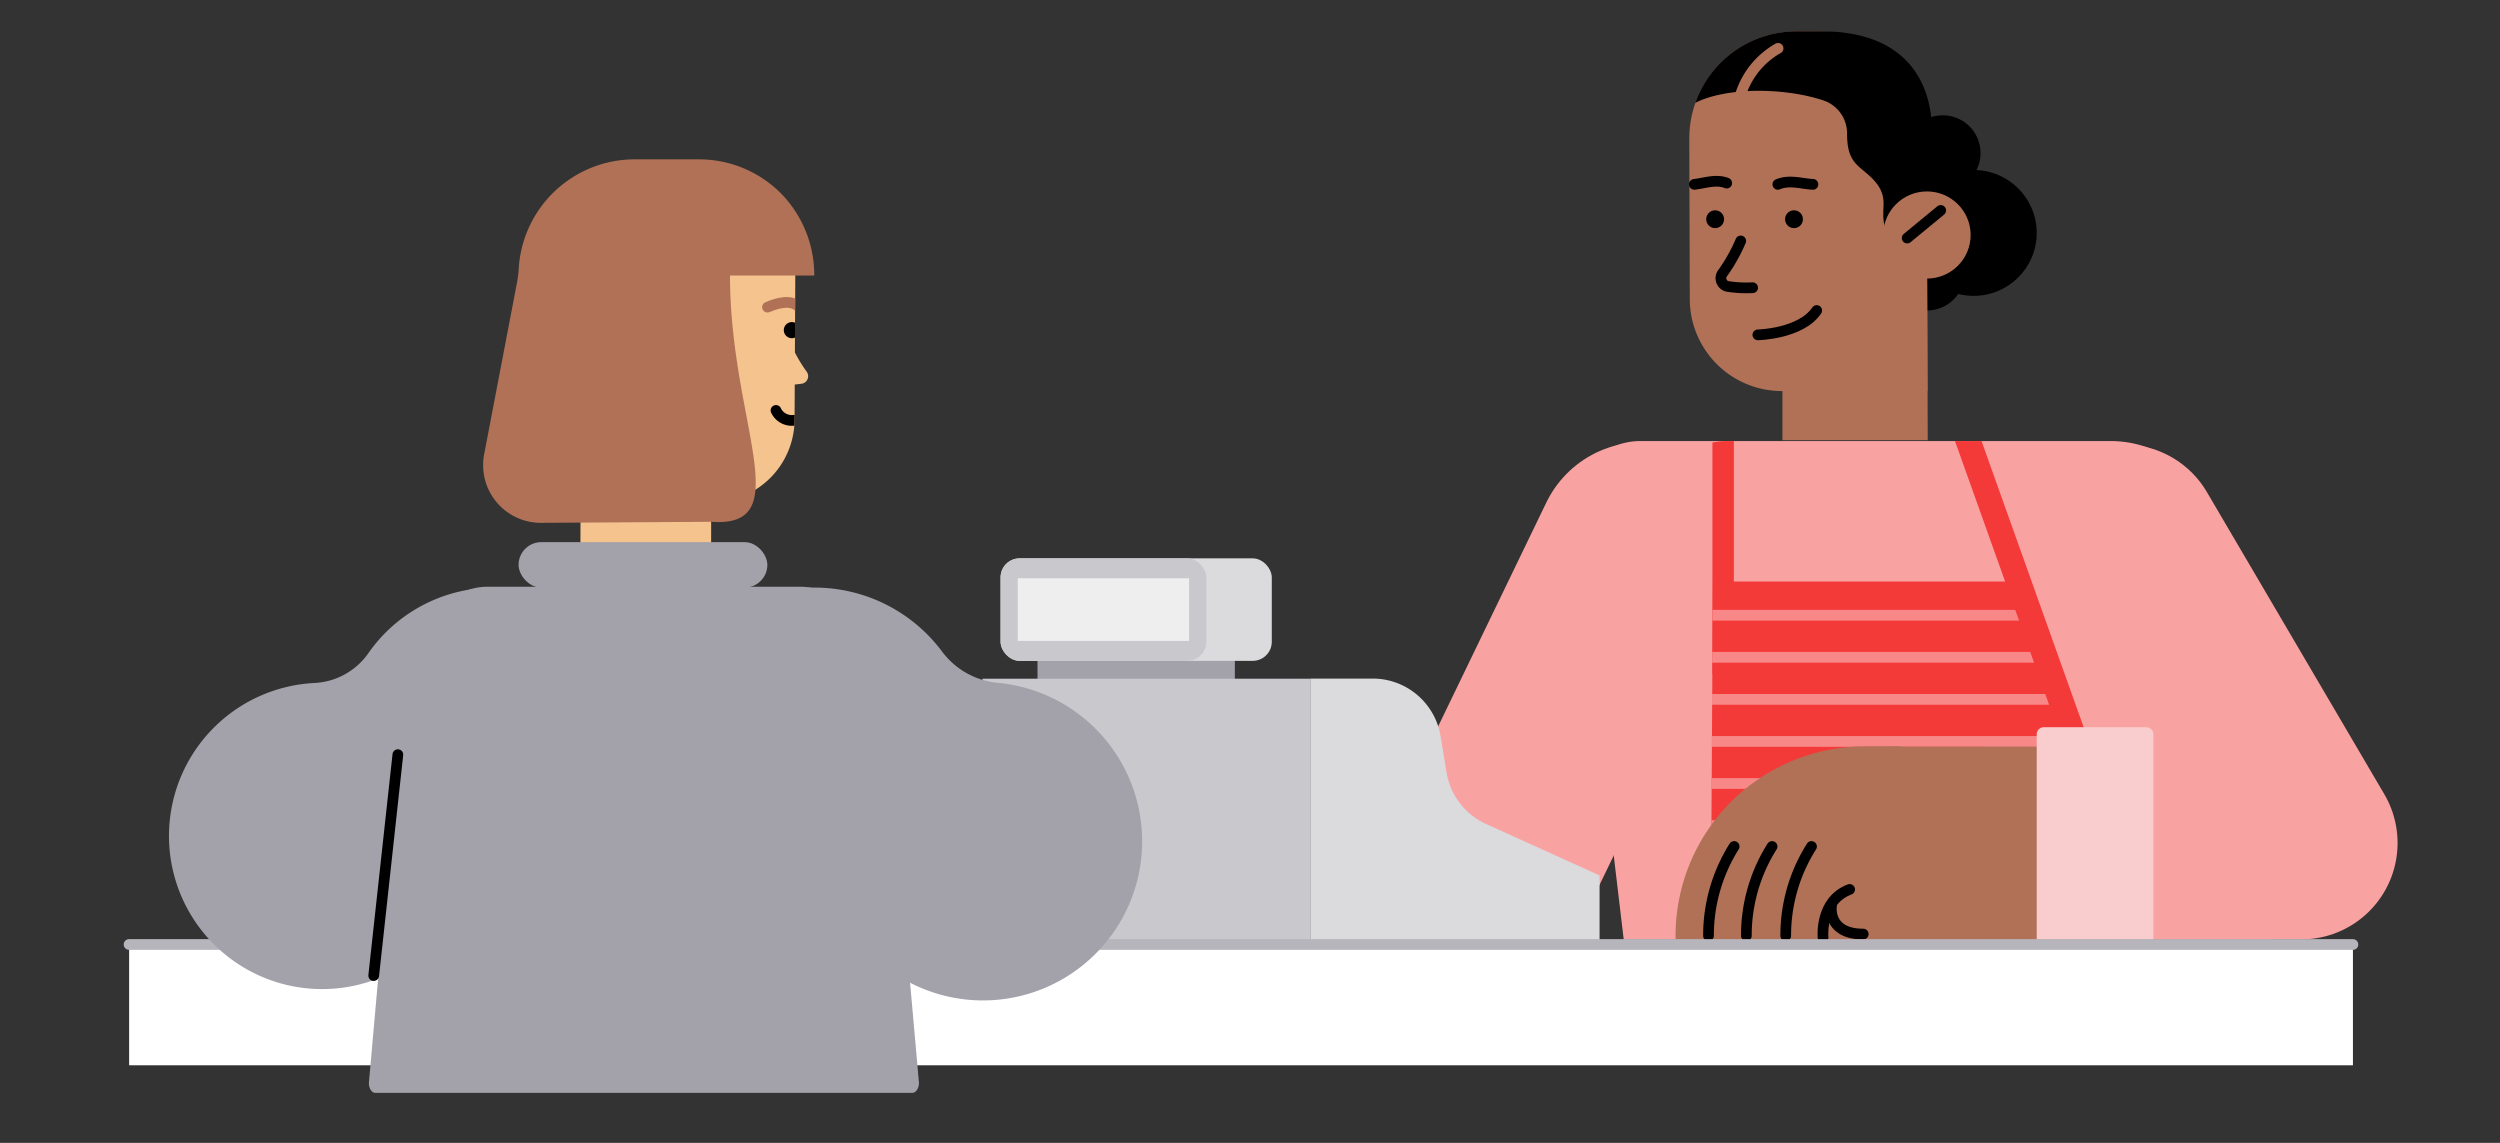
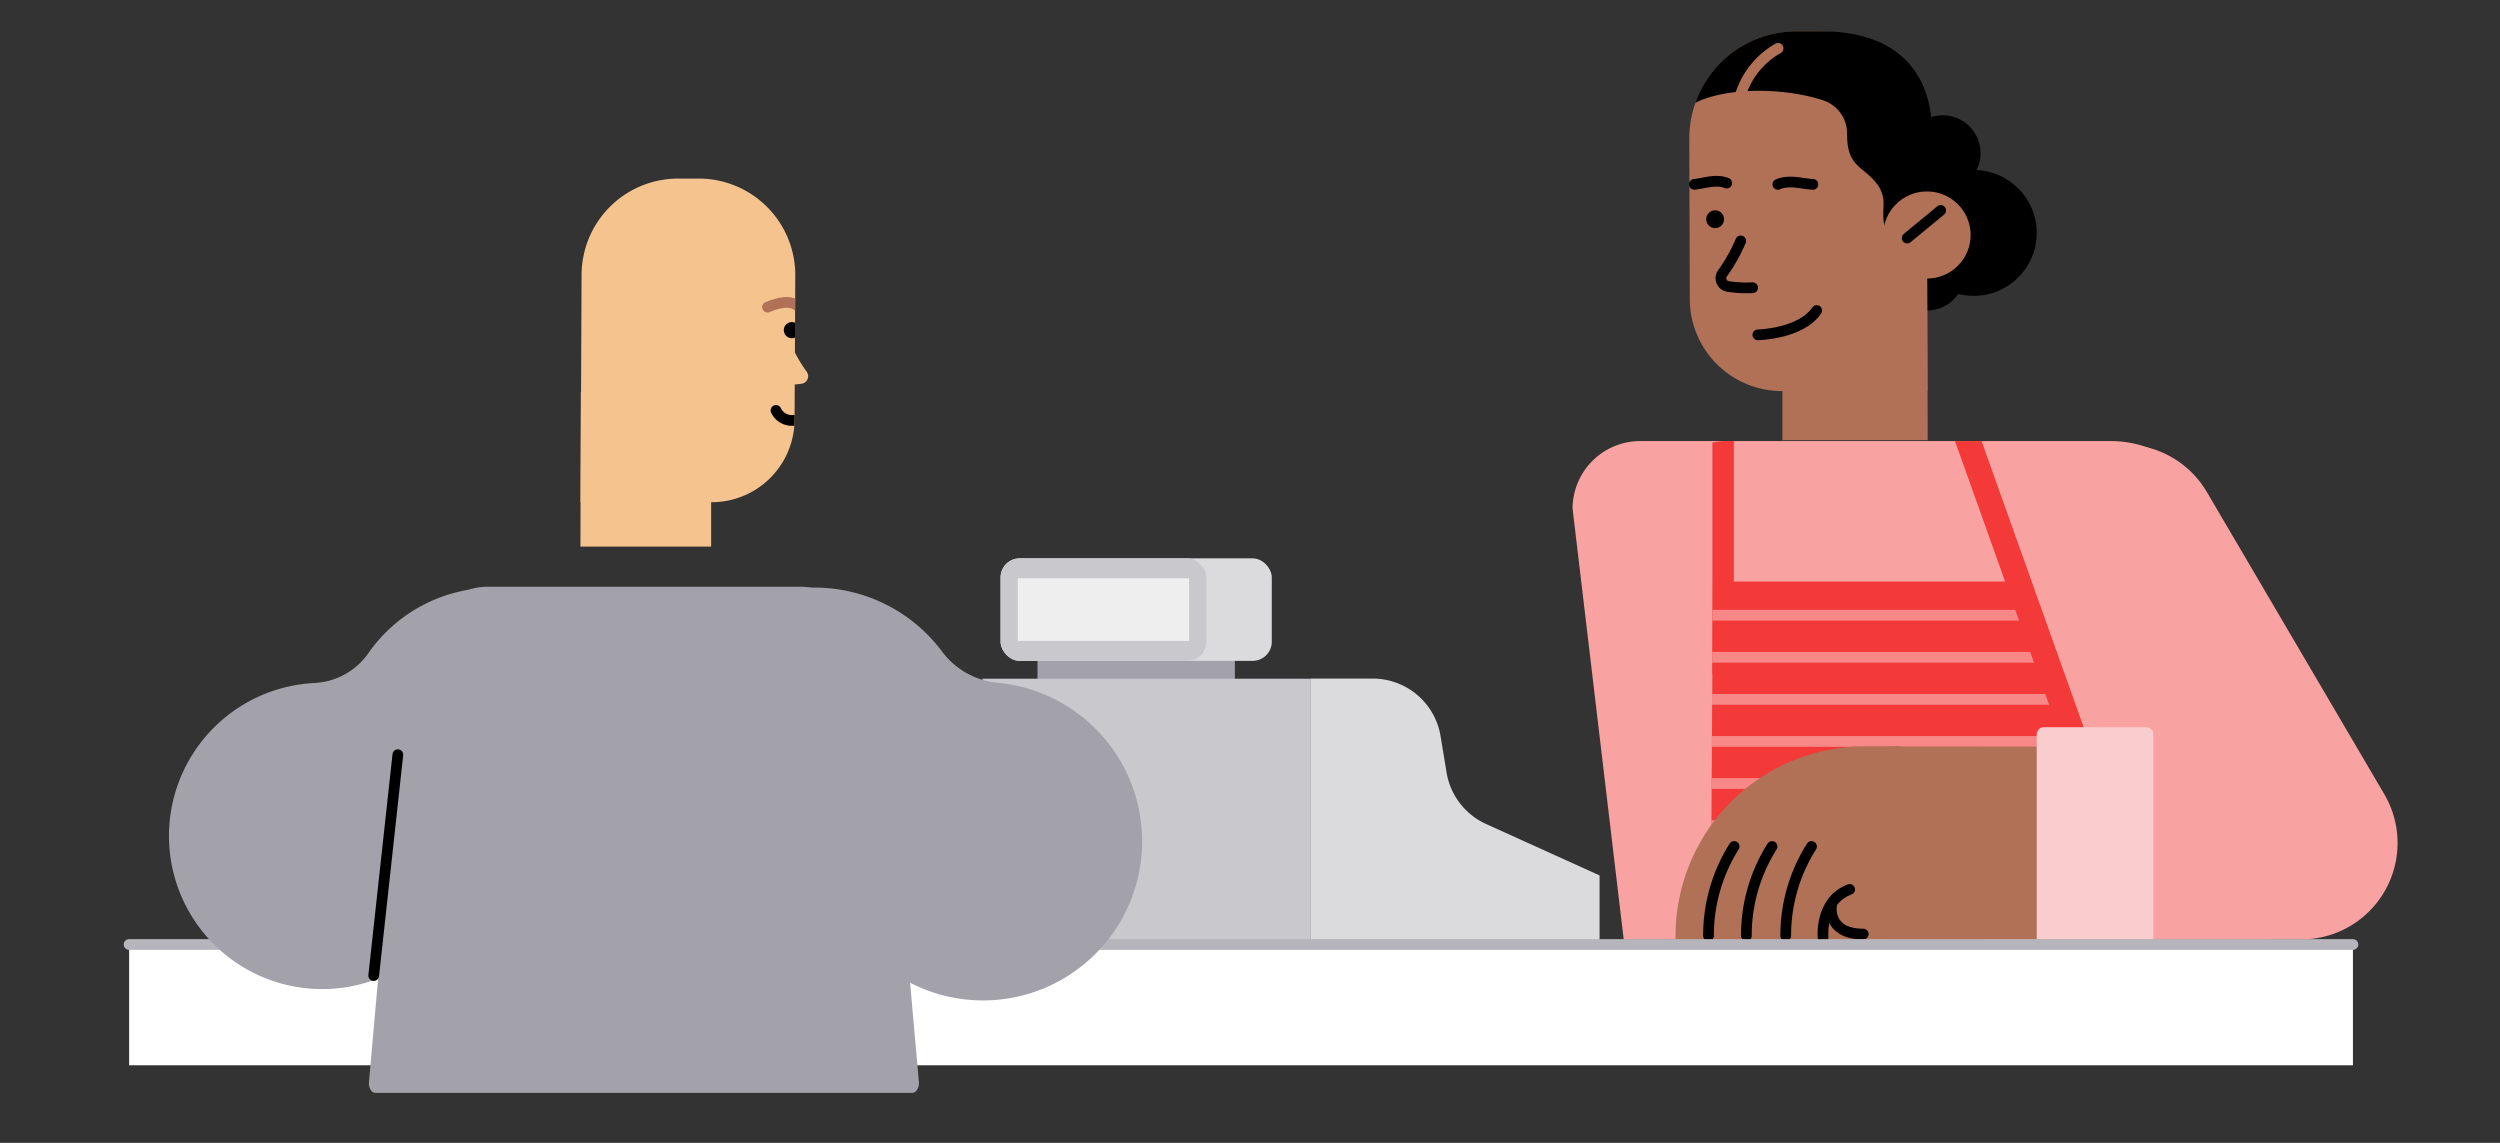
<svg xmlns="http://www.w3.org/2000/svg" width="350" height="160" viewBox="0 0 350 160">
  <rect x="0" y="0" width="350" height="160" fill="#333333" stroke="none" />
  <title />
  <defs>
    <clipPath id="clip-path">
      <path d="m239.38 131.53-7.16-60.33a9.48 9.48 0 0 1 9.46-9.45h53.86a15.22 15.22 0 0 1 15.18 15.18l7.15 54.6Z" class="cls-1" />
    </clipPath>
    <clipPath id="clip-path-2">
      <path d="M239.5 131.53h63.26l-22.08-59.04h-40.87l-.31 59.04z" class="cls-1" />
    </clipPath>
    <clipPath id="clip-path-3">
      <path d="M95 25h2.8a13.52 13.52 0 0 1 13.54 13.55l-.1 20.27a11.61 11.61 0 0 1-11.65 11.49H81.28l.14-31.88A13.52 13.52 0 0 1 95 25Z" class="cls-1" />
    </clipPath>
    <style>
      .cls-1,.cls-10,.cls-14,.cls-3{fill:none}.cls-2{fill:#b07156}.cls-14,.cls-3{stroke:#000;stroke-linecap:round}.cls-10,.cls-14,.cls-3{stroke-width:1.5px}.cls-8{fill:#f43939}.cls-10{stroke:#f88888}.cls-10,.cls-14{stroke-miterlimit:10}.cls-16{fill:#a3a1aa}.cls-17{fill:#c9c8cd}.cls-18{fill:#dbdbde}.cls-22{fill:#f4c38e}
    </style>
  </defs>
  <ellipse cx="271.98" cy="21.43" rx="5.3" ry="5.29" />
  <ellipse cx="269.77" cy="38.18" rx="5.3" ry="5.29" />
  <ellipse cx="276.31" cy="32.61" rx="8.83" ry="8.81" />
  <path d="M254.67 4.4h-3.17a15 15 0 0 0-15 15.05l.07 22.55a12.9 12.9 0 0 0 12.94 12.75h20.34l-.15-35.42A15 15 0 0 0 254.67 4.4Z" class="cls-2" />
  <path d="M269.88 61.63h-20.34V37.6h20.27l.07 24.03z" class="cls-2" />
-   <circle cx="251.16" cy="30.69" r="1.25" />
  <circle cx="240.12" cy="30.69" r="1.25" />
  <path d="M243.7 33.73a23.46 23.46 0 0 1-2.51 4.48 1.15 1.15 0 0 0-.2 1.1 1.17 1.17 0 0 0 .82.78 17 17 0 0 0 3.56.19M241.74 25.63c-1.48-.58-3 0-4.53.18M253.81 25.81c-1.51-.06-3.26-.7-4.91 0" class="cls-3" />
  <path d="M237.35 14.39a15 15 0 0 1 14.15-10h3.57c10.7 0 15.95 6 15.39 15.73-.52 9-.7 13.67-.7 13.67h-3.57c-3.05-1-2.49-3.56-2.49-5.33s-.93-3-2.52-4.32-2.59-2.09-2.59-5.44a4.87 4.87 0 0 0-3.31-4.64c-5.42-1.8-13.47-1.9-17.93.33Z" />
  <ellipse cx="269.77" cy="32.9" class="cls-2" rx="6.12" ry="6.1" />
  <path d="m267 33.33 4.7-3.87" class="cls-3" />
  <path fill="none" stroke="#b07156" stroke-linecap="round" stroke-width="1.5" d="M248.93 6.77a11.44 11.44 0 0 0-5.66 8.23" />
  <path d="M246.1 46.88s6-.12 8.24-3.41" class="cls-3" />
-   <path fill="none" stroke="#f9a2a2" stroke-linecap="round" stroke-linejoin="round" stroke-width="30" d="m229.99 76.88-19.88 41.14" />
-   <path fill="#f9a2a2" d="m227.32 131.53-7.16-60.33a9.48 9.48 0 0 1 9.46-9.45h65.92a15.22 15.22 0 0 1 15.18 15.18l7.15 54.6Z" />
+   <path fill="#f9a2a2" d="m227.32 131.53-7.16-60.33a9.48 9.48 0 0 1 9.46-9.45h65.92a15.22 15.22 0 0 1 15.18 15.18l7.15 54.6" />
  <g clip-path="url(#clip-path)">
    <path d="M239.74 61.1v33.28h3v-33.6c-1 .09-2 .22-3 .32Z" class="cls-8" />
    <path d="M239.81 81.41H284l18.63 50.12H239.5l.31-50.12z" class="cls-8" />
    <g clip-path="url(#clip-path-2)">
      <path d="M294.82 86.13h-60.53M294.82 92.02h-60.53M294.82 97.91h-60.53M294.82 97.91h-60.53M294.82 103.8h-60.53M294.82 109.69h-60.53M294.82 115.58h-60.53M294.82 121.46h-60.53M294.82 127.35h-60.53" class="cls-10" />
    </g>
    <path fill="none" stroke="#f43939" stroke-miterlimit="10" stroke-width="3.5" d="m299.97 130.16-24.92-69.83" />
  </g>
  <path fill="none" stroke="#f9a2a2" stroke-linecap="round" stroke-linejoin="round" stroke-width="27" d="m297.32 75.72 24.84 42.3h-43.53" />
  <path fill="none" stroke="#b07156" stroke-linejoin="round" stroke-width="27" d="M301.23 118.02h-36.51" />
  <path d="M261.09 104.48h5v27.05h-31.51V131a26.51 26.51 0 0 1 26.51-26.51Z" class="cls-2" />
  <path d="M255.23 131.27s-.51-5.16 3.72-6.75" class="cls-14" />
  <path d="M256.4 126.88s-.58 3.89 4.45 3.89M242.78 118.51a23.37 23.37 0 0 0-3.59 12.49M248.09 118.51a23.29 23.29 0 0 0-3.6 12.48M253.61 118.51A23.29 23.29 0 0 0 250 131" class="cls-14" />
  <path fill="#f9cdcd" d="M286.14 101.81h14.33a1 1 0 0 1 1 1v28.72h-16.33v-28.72a1 1 0 0 1 1-1Z" />
  <g id="Layer_15" data-name="Layer 15">
    <path d="M145.25 91.84h27.63v15.45h-27.63z" class="cls-16" />
    <path d="M137.55 95.02h45.96v37.21h-45.96z" class="cls-17" />
    <path d="M192.16 95h-8.67v37.24h40.45v-9.68l-15.89-7.2a9.65 9.65 0 0 1-5.53-7.21l-.84-5.09a9.63 9.63 0 0 0-9.52-8.06Z" class="cls-18" />
    <rect width="37.97" height="14.35" x="140.08" y="78.17" class="cls-18" rx="2.67" />
    <rect width="28.8" height="14.35" x="140.08" y="78.17" class="cls-17" rx="2.67" />
    <path fill="#eeeeef" d="M142.49 80.96h23.98v8.77h-23.98z" />
  </g>
  <g id="Layer_16" data-name="Layer 16">
    <path fill="#fff" d="M18.08 132.23h311.33v16.91H18.08z" />
    <path fill="none" stroke="#b6b5bc" stroke-linecap="round" stroke-miterlimit="10" stroke-width="1.5" d="M18.07 132.23h311.34" />
  </g>
  <path d="M95 25h2.8a13.52 13.52 0 0 1 13.54 13.55l-.1 20.27a11.61 11.61 0 0 1-11.65 11.49H81.28l.14-31.88A13.52 13.52 0 0 1 95 25Z" class="cls-22" />
  <path d="M81.26 76.52h18.3V54.89H81.32l-.06 21.63z" class="cls-22" />
  <circle cx="100.69" cy="50.62" r="5.5" class="cls-22" />
-   <path d="m67.79 63.56 4.63-24.21a14.81 14.81 0 0 0 .21-1.88 16.26 16.26 0 0 1 16.2-15.16h9a16.17 16.17 0 0 1 11.5 4.76 16.35 16.35 0 0 1 4.67 11.5h-11.8c0 20.62 9.64 35.38-2.62 34.48l-23.85.15a8.08 8.08 0 0 1-7.94-9.64Z" class="cls-2" />
  <path d="M110.65 48a21 21 0 0 0 2.26 4 1.07 1.07 0 0 1-.56 1.7 15.64 15.64 0 0 1-3.21.17Z" class="cls-22" />
  <g clip-path="url(#clip-path-3)">
    <circle cx="110.86" cy="46.22" r="1.13" />
    <path fill="none" stroke="#b07156" stroke-linecap="round" stroke-miterlimit="10" stroke-width="1.5" d="M111.88 43c-1.11-1.11-2.93-.63-4.43 0" />
    <path d="M111.24 58.83a2.44 2.44 0 0 1-2.6-1.37" class="cls-14" />
  </g>
-   <rect width="34.83" height="6.36" x="72.6" y="75.9" class="cls-16" rx="3.18" />
  <path d="M127.72 153H52.54c-.49 0-.9-.61-.9-1.36l4.57-51.39c0-10 5.39-18.11 12-18.11h43.88c6.59 0 12 8.15 12 18.11l4.57 51.39c-.04.79-.44 1.36-.94 1.36Z" class="cls-16" />
  <path d="M131.9 91.23a22.28 22.28 0 1 0-14.74 35.37 22.28 22.28 0 1 0 22.57-31 11 11 0 0 1-7.83-4.37Z" class="cls-16" />
  <path d="M90.29 107.34a21.44 21.44 0 0 0-38.77-15.82 9.8 9.8 0 0 1-7.52 4.1 21.44 21.44 0 1 0 21.1 29.13 21.44 21.44 0 0 0 25.19-17.41Z" class="cls-16" />
  <path d="m52.32 136.58 3.38-30.93" class="cls-3" />
</svg>